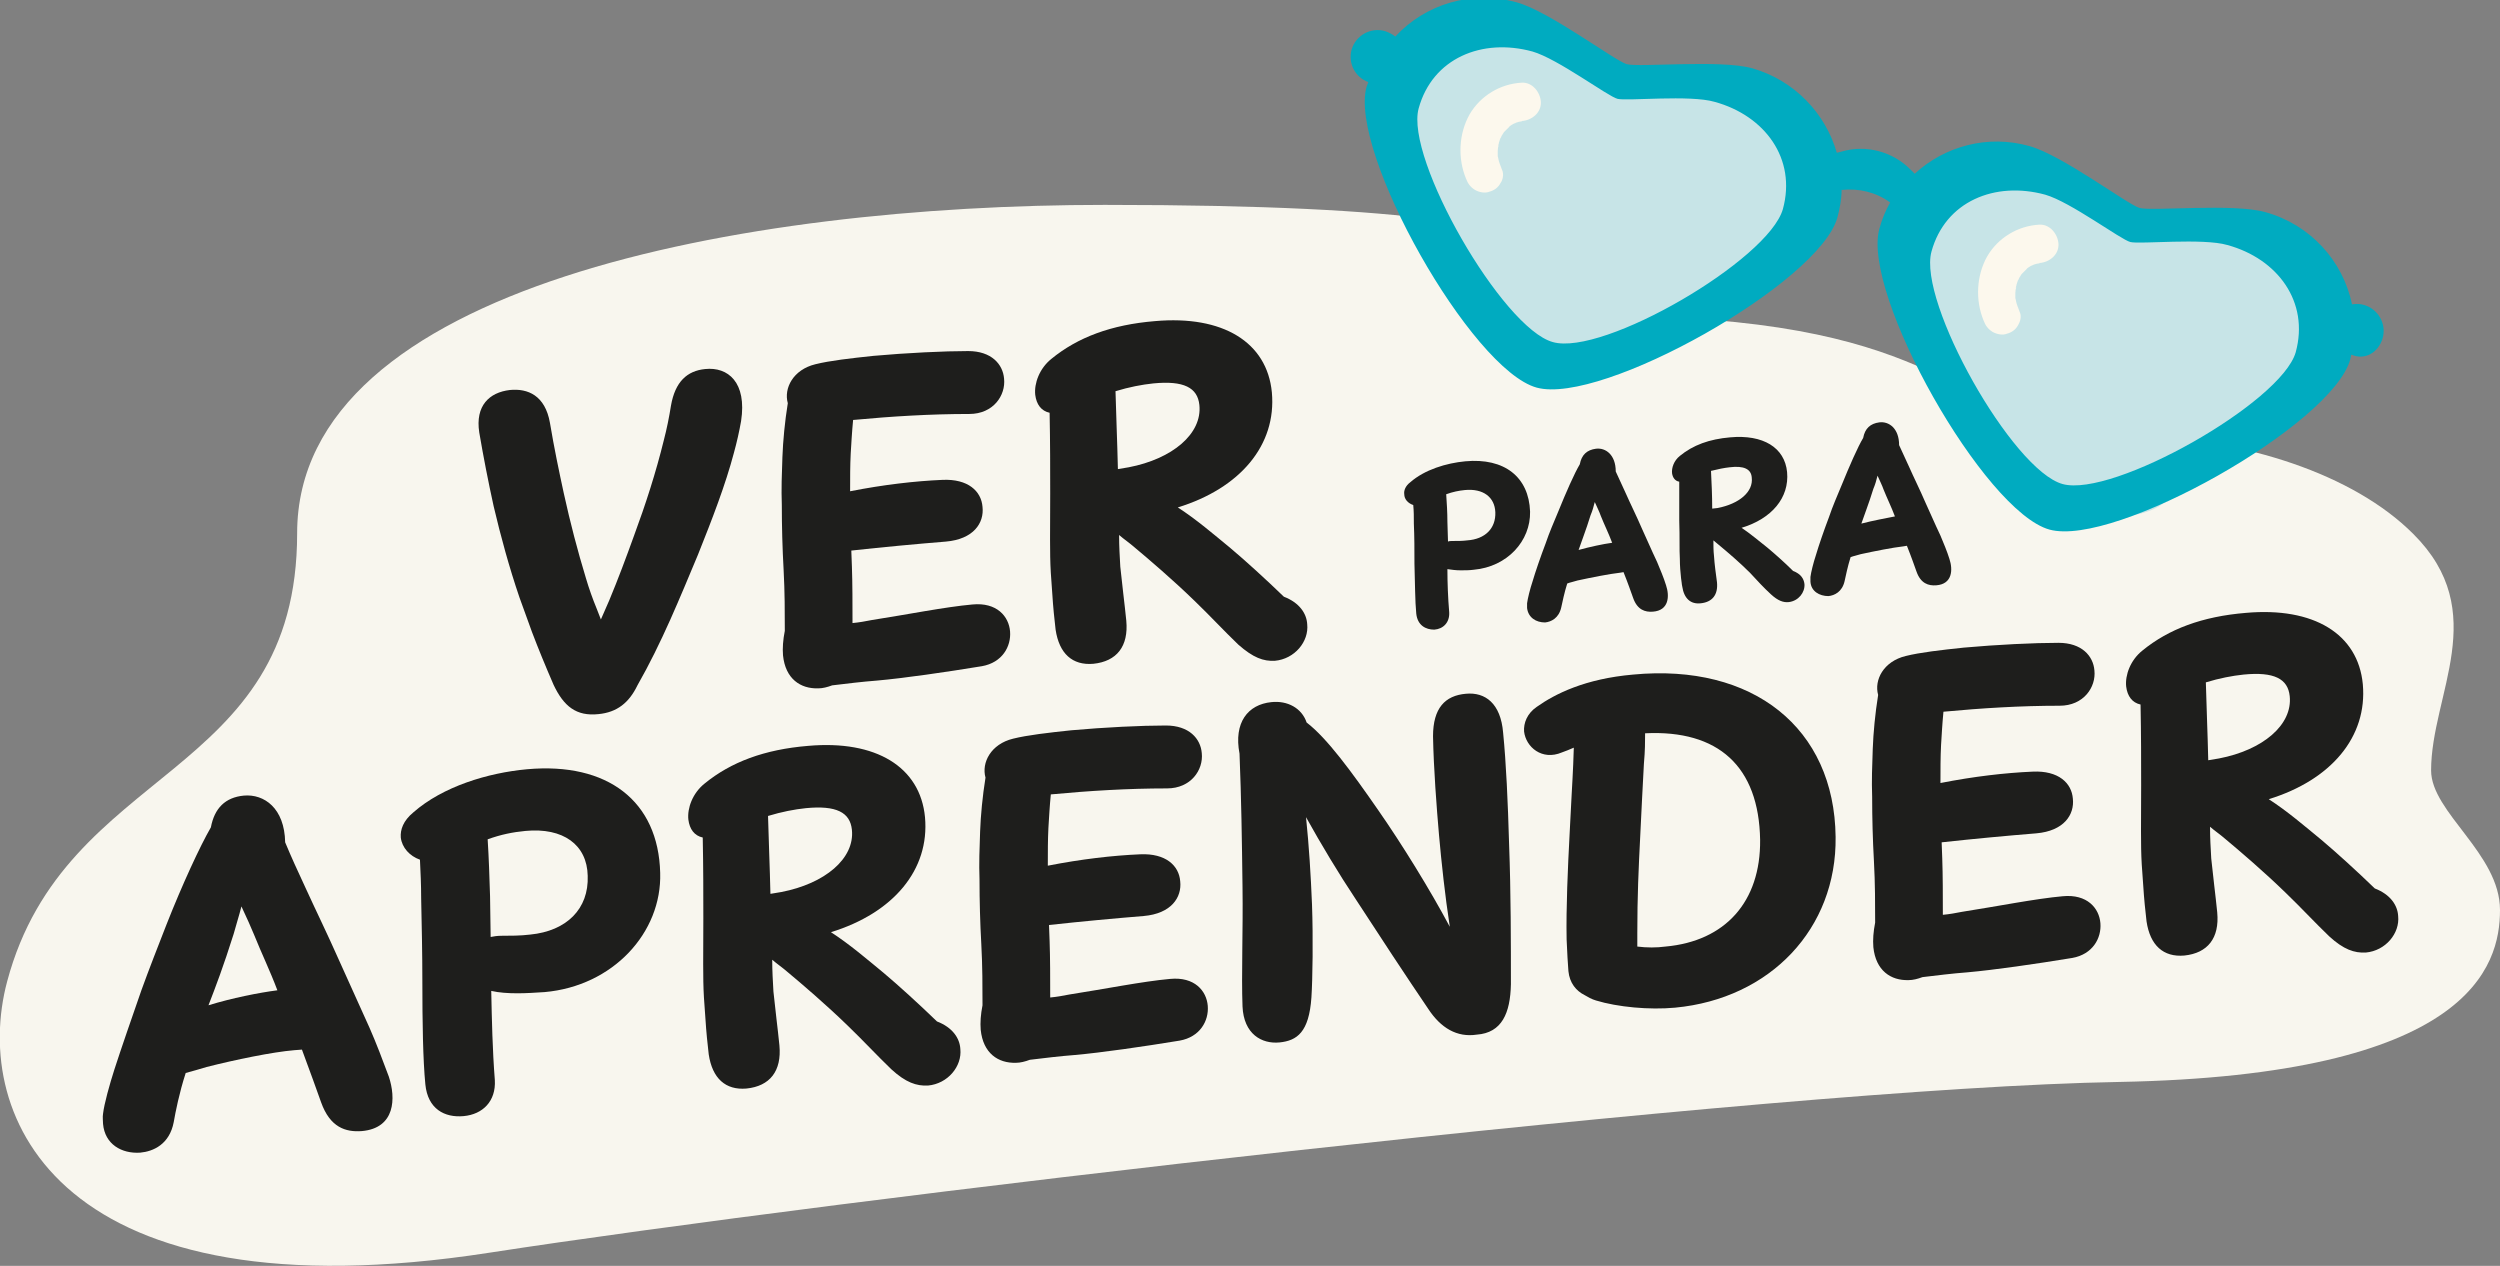
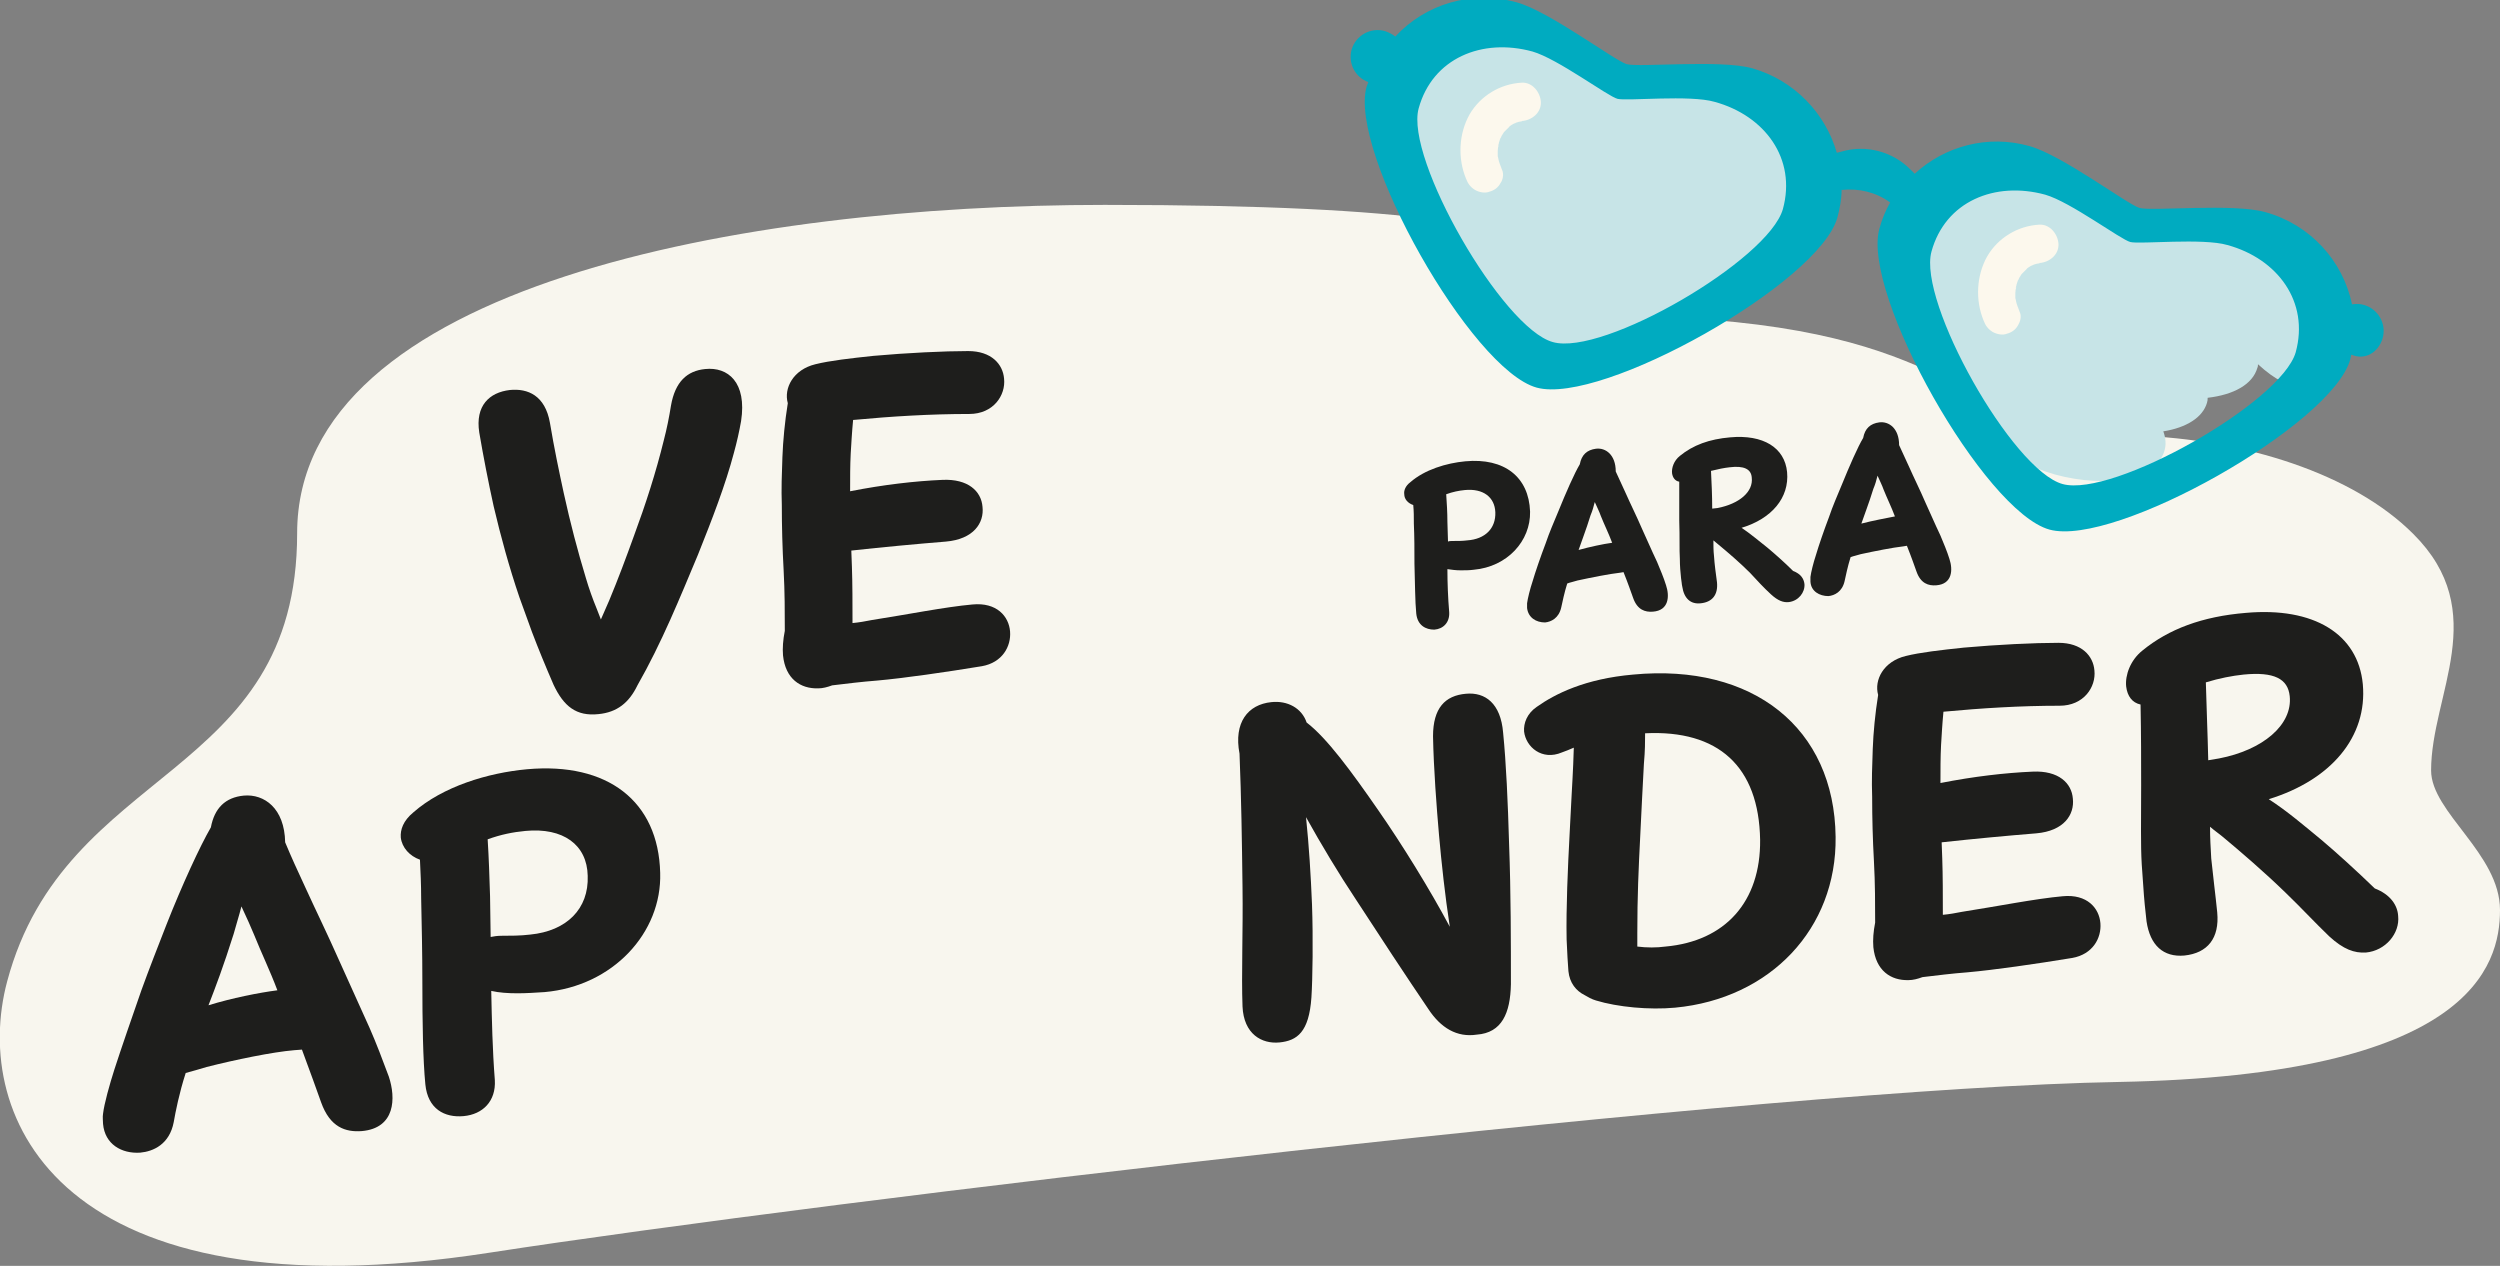
<svg xmlns="http://www.w3.org/2000/svg" id="Layer_1" x="0px" y="0px" viewBox="0 0 417.3 211.3" style="enable-background:new 0 0 417.3 211.3;" xml:space="preserve">
  <rect x="0" y="0" width="417.3" height="211.3" fill="#808080" stroke="none" />
  <style type="text/css">	.st0{fill:#F8F6EE;}	.st1{fill:#1E1E1C;}	.st2{fill:#C7E4E7;}	.st3{fill:#00ABC0;}	.st4{fill:#FCF8ED;}</style>
  <g>
    <g>
      <path class="st0" d="M184.4,34.2C124.1,34.2,49.6,47.7,49.6,89s-38.7,38.5-48.4,74.8c-6.1,22.8,8.8,56.4,80.5,45.3   c56.4-8.7,213.9-27.5,272-28.5c58.6-1.1,63.6-19.3,63.6-28.7s-11.5-16.3-11.5-23.3c0-12.7,10.2-26.4-3-39.5   c-10-10-28.1-15.8-46.3-16.4c-28.4,0-26.8-15.8-70.8-19.3C241.7,49.7,292.4,34.2,184.4,34.2z" />
      <g>
        <path class="st1" d="M92.4,114.3c-1.3-3-2.5-5.9-3.6-8.8c-0.7-1.9-1.4-3.9-2.1-5.8c-1.7-5-3.1-10.1-4.3-15.2    c-0.9-4.1-1.7-8.2-2.4-12.3c-0.7-4.5,1.7-6.7,5.1-7.1c3-0.3,5.9,0.9,6.7,5.5c0.7,4.2,1.5,8,2.3,11.7c1.1,5,2.3,9.6,3.7,14.2    c0.5,1.7,1.1,3.4,1.8,5.1l0.7,1.8l1.4-3.2c1.5-3.6,2.8-7.1,4.1-10.7c2-5.4,3.7-10.7,5-16c0.5-1.9,0.9-3.9,1.2-5.8    c0.7-4,2.7-5.8,5.7-6.1c3.8-0.4,7,2.2,6,8.7c-0.3,1.7-0.7,3.5-1.2,5.3c-1.4,5.3-3.6,11-6,17c-1.5,3.6-3,7.2-4.6,10.8    c-1.7,3.8-3.5,7.5-5.5,11c-1.4,2.9-3.4,4.5-6.5,4.8C96.2,119.6,94.1,117.9,92.4,114.3z" />
        <path class="st1" d="M130.7,109.4c-0.1-1.2,0-2.6,0.3-4.1c0-3.1,0-6.5-0.2-10.2c-0.2-3.6-0.3-7.2-0.3-10.8c-0.1-2.7,0-5.2,0.1-8    c0.1-2.7,0.4-5.9,0.9-9c-0.7-2.5,0.9-5.6,4.6-6.5c2.4-0.6,5.9-1,9.7-1.4c5.6-0.5,11.8-0.8,15.8-0.8c3.9,0,5.8,2.2,6,4.6    c0.3,2.8-1.8,5.9-5.8,5.9c-6.5,0-13,0.4-19.4,1c-0.2,2.1-0.3,4-0.4,5.6c-0.1,2-0.1,4-0.1,6.3c5.6-1.1,10.8-1.7,15.4-1.9    c4.3-0.2,6.5,1.9,6.7,4.5c0.3,2.7-1.5,5.4-6.1,5.8c-4.9,0.4-10.3,0.9-15.8,1.5l0.1,2.7c0.1,2.7,0.1,6.3,0.1,9.4    c1.1-0.1,2.2-0.3,3.2-0.5c5.8-0.9,12.3-2.2,16.8-2.6c4.1-0.4,6.1,2,6.3,4.5c0.2,2.5-1.3,5.2-4.7,5.8c-6.1,1-13,2-17.5,2.4    c-2.6,0.2-5,0.5-7.5,0.8c-0.8,0.3-1.6,0.5-2.3,0.5C133.6,115,131.1,113.3,130.7,109.4z" />
-         <path class="st1" d="M206.7,107.6c-2.4-2.3-4.7-4.8-7.3-7.3c-3.6-3.5-7.7-7-10.1-9c-0.8-0.7-1.7-1.3-2.5-2c0,1.9,0.1,3.5,0.2,5.3    c0.3,3,0.7,6,1,9c0.4,4.3-1.6,6.8-5.5,7.2c-3.5,0.3-5.7-1.7-6.3-5.7c-0.1-0.9-0.2-1.8-0.3-2.8c-0.2-2-0.3-4.2-0.5-6.7    c-0.2-3.4-0.1-7-0.1-13.2c0-3.9,0-8.7-0.1-13.5c-1.4-0.3-2.2-1.4-2.4-3c-0.2-1.9,0.7-4.4,2.7-6c4.4-3.6,10-5.7,17.3-6.3    c11.3-1,18.7,3.5,19.5,11.9c0.8,8.8-5.3,16-15.7,19.2c3.1,2,6,4.5,8.8,6.8c2.5,2.1,5.9,5.2,8.9,8.1c2.6,1,3.8,2.8,3.9,4.6    c0.3,2.9-2.1,5.8-5.4,6.1C210.9,110.4,209.2,109.8,206.7,107.6z M188.4,78c7.3-1.4,12.3-5.6,11.8-10.4c-0.3-2.9-2.6-4.1-7.7-3.6    c-1.9,0.2-4,0.6-6.3,1.3c0.1,4,0.3,8.5,0.4,13L188.4,78z" />
        <path class="st1" d="M236.4,102.4c-0.2-2-0.2-5.1-0.3-8.3c0-2.2,0-4.5-0.1-6.7c0-1.1,0-2.1-0.1-3.1c-0.9-0.3-1.5-1-1.5-1.8    c-0.1-0.6,0.2-1.4,1-2c2.4-2.1,6-3.2,9.2-3.5c6.5-0.6,10.6,2.6,10.8,8.4c0.1,4.9-3.8,9.2-9.4,9.7c-0.7,0.1-1.5,0.1-2.2,0.1    c-0.8,0-1.5-0.1-2.2-0.2c0,2.3,0.1,4.8,0.3,7.2c0.1,1.7-1,2.8-2.5,2.9C238,105.1,236.6,104.4,236.4,102.4z M249.6,85.5    c-0.1-2.5-2-4-5.1-3.7c-1,0.1-2,0.3-3.1,0.7c0.1,1.5,0.2,3,0.2,4.6l0.1,3.3c0.2-0.1,0.5-0.1,0.9-0.1c0.7,0,1.6,0,2.3-0.1    C247.9,90,249.7,88.2,249.6,85.5z" />
        <path class="st1" d="M254.9,101.5c0-0.2,0-0.5,0-0.8c0.1-0.8,0.5-2.4,0.9-3.6c0.5-1.7,1.4-4.3,2.2-6.4c0.6-1.8,1.4-3.6,2.1-5.3    c1.3-3.2,2.7-6.4,3.6-7.9c0.3-1.6,1.2-2.4,2.7-2.6c1.6-0.2,3.3,1,3.3,3.8c0.5,1.1,1,2.2,1.7,3.7c0.7,1.6,1.8,3.8,2.7,5.9    c0.7,1.5,1.5,3.4,2.5,5.5c0.5,1.2,1.1,2.6,1.5,3.9c0.6,1.8,0.5,4.2-2.2,4.4c-1.3,0.1-2.6-0.3-3.3-2.3c-0.4-1.1-0.8-2.3-1.6-4.3    l-0.6,0.1c-1.8,0.2-4.8,0.8-7.1,1.3c-0.6,0.2-1.2,0.3-1.7,0.5c-0.5,1.6-0.8,3.1-1,4c-0.4,1.8-1.7,2.4-2.7,2.5    C256.4,103.9,255.1,103.1,254.9,101.5z M269.1,90.6c-0.6-1.6-1.3-3-1.9-4.5c-0.2-0.6-0.6-1.4-1-2.3c-0.2,0.8-0.4,1.5-0.7,2.2    c-0.8,2.6-1.5,4.3-2,5.8C265.3,91.3,267.6,90.8,269.1,90.6z" />
        <path class="st1" d="M295.6,99.2c-1.2-1.1-2.3-2.3-3.5-3.6c-1.7-1.7-3.7-3.4-4.9-4.4c-0.4-0.3-0.8-0.7-1.2-1c0,0.9,0,1.7,0.1,2.6    c0.1,1.5,0.3,2.9,0.5,4.4c0.2,2.1-0.8,3.3-2.7,3.5c-1.7,0.2-2.8-0.8-3.1-2.8c-0.1-0.4-0.1-0.9-0.2-1.4c-0.1-0.9-0.2-2.1-0.2-3.2    c-0.1-1.7,0-3.4-0.1-6.4c0-1.9,0-4.2,0-6.5c-0.7-0.1-1.1-0.7-1.2-1.4c-0.1-0.9,0.3-2.1,1.3-2.9c2.2-1.8,4.9-2.8,8.4-3.1    c5.5-0.5,9.1,1.7,9.5,5.8c0.4,4.3-2.6,7.8-7.6,9.3c1.5,1,2.9,2.2,4.3,3.3c1.2,1,2.9,2.5,4.3,3.9c1.3,0.5,1.8,1.3,1.9,2.2    c0.1,1.4-1,2.8-2.6,3C297.7,100.6,296.8,100.3,295.6,99.2z M286.7,84.8c3.6-0.7,6-2.7,5.7-5.1c-0.1-1.4-1.3-2-3.7-1.7    c-0.9,0.1-1.9,0.3-3.1,0.6c0.1,2,0.2,4.1,0.2,6.3L286.7,84.8z" />
        <path class="st1" d="M302.2,97.1c0-0.2,0-0.5,0-0.8c0.1-0.8,0.5-2.4,0.9-3.6c0.5-1.7,1.4-4.3,2.2-6.4c0.6-1.8,1.4-3.6,2.1-5.3    c1.3-3.2,2.7-6.4,3.6-7.9c0.3-1.6,1.2-2.4,2.7-2.6c1.6-0.2,3.3,1,3.3,3.8c0.5,1.1,1,2.2,1.7,3.7c0.7,1.6,1.8,3.8,2.7,5.9    c0.7,1.5,1.5,3.4,2.5,5.5c0.5,1.2,1.1,2.6,1.5,3.9c0.6,1.8,0.5,4.2-2.2,4.4c-1.3,0.1-2.6-0.3-3.3-2.3c-0.4-1.1-0.8-2.3-1.6-4.3    l-0.6,0.1c-1.8,0.2-4.8,0.8-7.1,1.3c-0.6,0.2-1.2,0.3-1.7,0.5c-0.5,1.6-0.8,3.1-1,4c-0.4,1.8-1.7,2.4-2.7,2.5    C303.7,99.5,302.3,98.7,302.2,97.1z M316.3,86.2c-0.6-1.6-1.3-3-1.9-4.5c-0.2-0.6-0.6-1.4-1-2.3c-0.2,0.8-0.4,1.5-0.7,2.2    c-0.8,2.6-1.5,4.3-2,5.8C312.6,86.9,314.8,86.5,316.3,86.2z" />
        <path class="st1" d="M17.2,187.6c0-0.5-0.1-1.1,0-1.7c0.2-1.7,1.1-4.9,1.9-7.4c1.1-3.4,3-8.9,4.5-13.2c1.3-3.6,2.8-7.4,4.2-11    c2.6-6.6,5.6-13.1,7.4-16.2c0.6-3.2,2.4-5,5.5-5.3c3.4-0.3,6.8,2.1,6.9,7.8c1,2.4,2,4.6,3.4,7.6c1.5,3.3,3.7,7.8,5.6,12.1    c1.4,3.1,3.2,7.1,5.1,11.3c1.1,2.5,2.2,5.4,3.2,8.1c1.2,3.6,1.1,8.6-4.5,9.1c-2.7,0.2-5.3-0.6-6.8-4.8c-0.8-2.3-1.7-4.7-3.2-8.8    l-1.3,0.1c-3.6,0.3-9.9,1.6-14.6,2.8c-1.3,0.4-2.4,0.7-3.5,1c-1.1,3.4-1.7,6.5-2,8.2c-0.7,3.7-3.4,4.9-5.6,5.1    C20.3,192.6,17.5,191,17.2,187.6z M46.3,165.3c-1.2-3.2-2.7-6.3-3.9-9.3c-0.5-1.2-1.2-2.8-2.1-4.7c-0.4,1.6-0.9,3.1-1.3,4.6    c-1.7,5.4-3,8.8-4.2,11.9C38.7,166.6,43.2,165.7,46.3,165.3z" />
        <path class="st1" d="M71,181c-0.4-4.1-0.5-10.4-0.5-17.2c0-4.5-0.1-9.3-0.2-13.9c0-2.2-0.1-4.4-0.2-6.4c-1.7-0.6-3-2-3.2-3.7    c-0.1-1.3,0.4-2.8,2.1-4.2c4.9-4.3,12.4-6.6,19-7.2c13.4-1.2,21.9,5.3,22.2,17.3c0.3,10-7.9,18.9-19.3,19.9    c-1.5,0.1-3.1,0.2-4.5,0.2c-1.6,0-3.1-0.1-4.4-0.4c0.1,4.8,0.2,9.8,0.6,14.9c0.2,3.5-2,5.7-5.2,6C74.2,186.6,71.4,185.1,71,181z     M98.1,146.2c-0.1-5.2-4.1-8.1-10.4-7.5c-2.1,0.2-4.1,0.6-6.3,1.4c0.2,3.1,0.3,6.3,0.4,9.5l0.1,6.8c0.5-0.1,1.1-0.2,1.8-0.2    c1.4,0,3.2,0,4.8-0.2C94.6,155.4,98.3,151.7,98.1,146.2z" />
-         <path class="st1" d="M148.8,178.5c-2.4-2.3-4.7-4.8-7.3-7.3c-3.6-3.5-7.7-7-10.1-9c-0.8-0.7-1.7-1.3-2.5-2c0,1.9,0.1,3.5,0.2,5.3    c0.3,3,0.7,6,1,9c0.4,4.3-1.6,6.8-5.5,7.2c-3.5,0.3-5.7-1.7-6.3-5.7c-0.1-0.9-0.2-1.8-0.3-2.8c-0.2-2-0.3-4.2-0.5-6.7    c-0.2-3.4-0.1-7-0.1-13.2c0-3.9,0-8.7-0.1-13.5c-1.4-0.3-2.2-1.4-2.4-3c-0.2-1.9,0.7-4.4,2.7-6c4.4-3.6,10-5.7,17.3-6.3    c11.3-1,18.7,3.5,19.5,11.9c0.8,8.8-5.3,16-15.7,19.2c3.1,2,6,4.5,8.8,6.8c2.5,2.1,5.9,5.2,8.9,8.1c2.6,1,3.8,2.8,3.9,4.6    c0.3,2.9-2.1,5.8-5.4,6.1C153,181.3,151.2,180.7,148.8,178.5z M130.4,148.9c7.3-1.4,12.3-5.6,11.8-10.4c-0.3-2.9-2.6-4.1-7.7-3.6    c-1.9,0.2-4,0.6-6.3,1.3c0.1,4,0.3,8.5,0.4,13L130.4,148.9z" />
-         <path class="st1" d="M163.7,171.9c-0.1-1.2,0-2.6,0.3-4.1c0-3.1,0-6.5-0.2-10.2c-0.2-3.6-0.3-7.2-0.3-10.8c-0.1-2.7,0-5.2,0.1-8    c0.1-2.7,0.4-5.9,0.9-9c-0.7-2.5,0.9-5.6,4.6-6.5c2.4-0.6,5.9-1,9.7-1.4c5.6-0.5,11.7-0.8,15.8-0.8c3.9,0,5.8,2.2,6,4.6    c0.3,2.8-1.8,5.9-5.8,5.9c-6.5,0-13,0.4-19.4,1c-0.2,2.1-0.3,4-0.4,5.6c-0.1,2-0.1,4-0.1,6.3c5.6-1.1,10.8-1.7,15.4-1.9    c4.3-0.2,6.5,1.9,6.7,4.5c0.3,2.7-1.5,5.4-6.1,5.8c-4.9,0.4-10.3,0.9-15.8,1.5l0.1,2.7c0.1,2.7,0.1,6.3,0.1,9.4    c1.1-0.1,2.2-0.3,3.2-0.5c5.8-0.9,12.3-2.2,16.8-2.6c4.1-0.4,6.1,2,6.3,4.5c0.2,2.5-1.3,5.2-4.7,5.8c-6.1,1-13,2-17.5,2.4    c-2.6,0.2-5,0.5-7.5,0.8c-0.8,0.3-1.6,0.5-2.3,0.5C166.6,177.5,164.1,175.8,163.7,171.9z" />
        <path class="st1" d="M238.4,168.4c-3.4-5-8.6-12.9-12.1-18.3c-2.8-4.2-5.8-9.2-8.3-13.7c0.5,4.8,0.8,9.7,1,14.6    c0.2,5.6,0.1,12.5-0.1,15.5c-0.4,5.8-2.4,7.2-5.3,7.5c-3,0.3-6-1.4-6.2-6c-0.2-5.3,0.1-12.6,0-19.9c-0.1-8-0.2-14.8-0.5-22.3    c-1-5.2,1.4-8.2,5.3-8.6c2.7-0.3,5.1,1,5.9,3.4c3.4,2.6,7.5,8.2,12,14.7c3.9,5.6,8.6,13.2,11.9,19.4c-0.8-5.2-1.4-10.8-1.8-15.3    c-0.4-4.6-0.9-11.1-1-16.5c0-4.7,2-6.8,5.5-7.1c3.2-0.3,5.8,1.6,6.2,6.5c0.5,5,0.8,11.6,1,18.7c0.3,8,0.3,16.4,0.3,23.3    c-0.1,4.8-1.5,8.1-5.7,8.4C243.2,173.2,240.5,171.6,238.4,168.4z" />
        <path class="st1" d="M266.4,167c-0.7-0.2-1.4-0.6-1.9-0.9c-1.4-0.7-2.5-2-2.7-4c-0.1-1.2-0.2-3-0.3-5.3c-0.1-5.2,0.2-12,0.5-17.6    c0.2-4.5,0.5-9,0.6-11.6l0.1-2.8c-0.7,0.3-1.4,0.6-2,0.8c-3.3,1.4-6-0.9-6.3-3.5c-0.1-1.4,0.5-3,2.1-4.1    c3.1-2.2,8.1-4.7,16.1-5.4c20-1.9,33.6,8.9,33.8,27.1c0.2,15.3-10.9,27-26.8,28.5C275.3,168.6,270,168.1,266.4,167z M293.8,140.2    c-0.2-12.3-7-18.4-19.2-17.8c0,1.3,0,2.9-0.2,5.1c-0.2,3.5-0.4,7.8-0.6,11.8c-0.3,5.9-0.5,10.3-0.5,16.5c0,0.7,0,1.5,0,2.2    c1.6,0.2,3.2,0.2,4.7,0C288,157.1,293.9,150.5,293.8,140.2z" />
        <path class="st1" d="M312.7,158.1c-0.1-1.2,0-2.6,0.3-4.1c0-3.1,0-6.5-0.2-10.2c-0.2-3.6-0.3-7.2-0.3-10.8c-0.1-2.7,0-5.2,0.1-8    c0.1-2.7,0.4-5.9,0.9-9c-0.7-2.5,0.9-5.6,4.6-6.5c2.4-0.6,5.9-1,9.7-1.4c5.6-0.5,11.7-0.8,15.8-0.8c3.9,0,5.8,2.2,6,4.6    c0.3,2.8-1.8,5.9-5.8,5.9c-6.5,0-13,0.4-19.4,1c-0.2,2.1-0.3,4-0.4,5.6c-0.1,2-0.1,4-0.1,6.3c5.6-1.1,10.8-1.7,15.4-1.9    c4.3-0.2,6.5,1.9,6.7,4.5c0.3,2.7-1.5,5.4-6.1,5.8c-4.9,0.4-10.3,0.9-15.8,1.5l0.1,2.7c0.1,2.7,0.1,6.3,0.1,9.4    c1.1-0.1,2.2-0.3,3.2-0.5c5.8-0.9,12.3-2.2,16.8-2.6c4.1-0.4,6.1,2,6.3,4.5c0.2,2.5-1.3,5.2-4.7,5.8c-6.1,1-13,2-17.5,2.4    c-2.6,0.2-5,0.5-7.5,0.8c-0.8,0.3-1.6,0.5-2.3,0.5C315.6,163.7,313.1,162,312.7,158.1z" />
        <path class="st1" d="M388.8,156.3c-2.4-2.3-4.7-4.8-7.3-7.3c-3.6-3.5-7.7-7-10.1-9c-0.8-0.7-1.7-1.3-2.5-2c0,1.9,0.1,3.5,0.2,5.3    c0.3,3,0.7,6,1,9c0.4,4.3-1.6,6.8-5.5,7.2c-3.5,0.3-5.7-1.7-6.3-5.7c-0.1-0.9-0.2-1.8-0.3-2.8c-0.2-2-0.3-4.2-0.5-6.7    c-0.2-3.4-0.1-7-0.1-13.2c0-3.9,0-8.7-0.1-13.5c-1.4-0.3-2.2-1.4-2.4-3c-0.2-1.9,0.7-4.4,2.7-6c4.4-3.6,10-5.7,17.3-6.3    c11.3-1,18.7,3.5,19.5,11.9c0.8,8.8-5.3,16-15.7,19.2c3.1,2,6,4.5,8.8,6.8c2.5,2.1,5.9,5.2,8.9,8.1c2.6,1,3.8,2.8,3.9,4.6    c0.3,2.9-2.1,5.8-5.4,6.1C393,159.1,391.2,158.5,388.8,156.3z M370.4,126.6c7.3-1.4,12.3-5.6,11.8-10.4c-0.3-2.9-2.6-4.1-7.7-3.6    c-1.9,0.2-4,0.6-6.3,1.3c0.1,4,0.3,8.5,0.4,13L370.4,126.6z" />
      </g>
    </g>
    <g>
      <path class="st2" d="M300.8,38c0.5-1.7,0-3.5-1.3-5.3c1.4-0.8,2.4-2,2.8-3.4c1.3-4.7-4.8-10.4-13.6-12.9c-1.8-0.5-3.6-0.8-5.3-1   c-1.5-0.7-3.2-1.4-5-1.9c-4.2-1.2-8.2-1.4-11.4-0.8c-2.5-2.2-6-4.1-10.2-5.2c-7.7-2.1-14.9-1-17.5,2.4c-3.2,0.7-5.5,2.3-6.1,4.6   c-0.5,1.9,0.2,4,1.8,6c-1.1,0.8-1.9,1.8-2.2,3c-0.8,2.9,1.2,6.1,4.9,8.8c-0.1,0.2-0.1,0.4-0.2,0.5c-0.7,2.5,0.8,5.4,3.7,7.9   c0,0,0,0,0,0.1c-0.7,2.6,0.9,5.6,4.1,8.2c-0.7,4.5,5.3,9.9,13.7,12.3c8.8,2.4,17,0.7,18.3-4c0.3-1,0.2-2.1-0.2-3.2   c3.8-0.6,6.6-2.3,7.3-4.8c0.1-0.3,0.1-0.5,0.1-0.8c4.3-0.5,7.5-2.2,8.3-5c0.1-0.2,0.1-0.4,0.1-0.6C297.1,42.4,300,40.7,300.8,38z" />
-       <path class="st2" d="M386.6,61.9c0.5-1.7,0-3.5-1.3-5.3c1.4-0.8,2.4-2,2.8-3.4c1.3-4.7-4.8-10.4-13.6-12.9c-1.8-0.5-3.6-0.8-5.3-1   c-1.5-0.7-3.2-1.4-5-1.9c-4.2-1.2-8.2-1.4-11.4-0.8c-2.5-2.2-6-4.1-10.2-5.2c-7.7-2.1-14.9-1-17.5,2.4c-3.2,0.7-5.5,2.3-6.1,4.6   c-0.5,1.9,0.2,4,1.8,6c-1.1,0.8-1.9,1.8-2.2,3c-0.8,2.9,1.2,6.1,4.9,8.8c-0.1,0.2-0.1,0.4-0.2,0.5c-0.7,2.5,0.8,5.4,3.7,7.9   c0,0,0,0,0,0.1c-0.7,2.6,0.9,5.6,4.1,8.2c-0.7,4.5,5.3,9.9,13.7,12.3c8.8,2.4,17,0.7,18.3-4c0.3-1,0.2-2.1-0.2-3.2   c3.8-0.6,6.6-2.3,7.3-4.8c0.1-0.3,0.1-0.5,0.1-0.8c4.3-0.5,7.5-2.2,8.3-5c0.1-0.2,0.1-0.4,0.1-0.6   C382.9,66.3,385.8,64.5,386.6,61.9z" />
+       <path class="st2" d="M386.6,61.9c0.5-1.7,0-3.5-1.3-5.3c1.4-0.8,2.4-2,2.8-3.4c1.3-4.7-4.8-10.4-13.6-12.9c-1.8-0.5-3.6-0.8-5.3-1   c-1.5-0.7-3.2-1.4-5-1.9c-4.2-1.2-8.2-1.4-11.4-0.8c-2.5-2.2-6-4.1-10.2-5.2c-7.7-2.1-14.9-1-17.5,2.4c-3.2,0.7-5.5,2.3-6.1,4.6   c-1.1,0.8-1.9,1.8-2.2,3c-0.8,2.9,1.2,6.1,4.9,8.8c-0.1,0.2-0.1,0.4-0.2,0.5c-0.7,2.5,0.8,5.4,3.7,7.9   c0,0,0,0,0,0.1c-0.7,2.6,0.9,5.6,4.1,8.2c-0.7,4.5,5.3,9.9,13.7,12.3c8.8,2.4,17,0.7,18.3-4c0.3-1,0.2-2.1-0.2-3.2   c3.8-0.6,6.6-2.3,7.3-4.8c0.1-0.3,0.1-0.5,0.1-0.8c4.3-0.5,7.5-2.2,8.3-5c0.1-0.2,0.1-0.4,0.1-0.6   C382.9,66.3,385.8,64.5,386.6,61.9z" />
      <path class="st3" d="M397.7,56.5c0.7-2.4-0.7-4.9-3.1-5.6c-0.7-0.2-1.3-0.2-2-0.1c-1.5-7.2-6.9-13.3-14.5-15.4   c-5.4-1.5-19-0.1-21-0.7c-2-0.6-12.9-8.8-18.3-10.3c-7-2-14.2,0-19.2,4.6l-0.6-0.6c-3-3.1-7.5-4.3-11.6-3.1l-0.8,0.2   c-1.9-6.6-7.1-12.1-14.1-14.1c-5.4-1.5-19-0.1-21-0.7c-2-0.6-12.9-8.8-18.3-10.3c-7.6-2.1-15.3,0.3-20.3,5.7   c-0.5-0.4-1.1-0.7-1.7-0.9c-2.4-0.7-4.9,0.7-5.6,3.1c-0.6,2.3,0.6,4.6,2.8,5.4c-0.1,0.3-0.2,0.5-0.3,0.8   c-3,10.9,17.5,47.2,28.4,50.2c10.9,3,47.2-17.5,50.2-28.4c0.4-1.5,0.7-3.1,0.7-4.6c2.9-0.3,5.8,0.4,8.1,2.1   c-0.8,1.4-1.4,2.9-1.8,4.4c-3,10.9,17.5,47.2,28.4,50.2c10.9,3,47.2-17.5,50.2-28.4c0.1-0.3,0.1-0.6,0.2-0.8   C394.8,60.2,397,58.8,397.7,56.5z M259.2,57.1c-8.4-2.3-24.7-30.6-22.4-39c2.3-8.4,10.6-11.8,19-9.5c4.2,1.2,12.6,7.5,14.2,7.9   c1.6,0.4,12.1-0.7,16.2,0.5c8.4,2.3,13.7,9.5,11.4,17.9C295.2,43.4,267.6,59.5,259.2,57.1z M344.3,80.8   c-8.4-2.3-24.2-30.4-21.9-38.8c2.3-8.4,10.6-11.8,19-9.5c4.2,1.2,12.6,7.5,14.2,7.9c1.6,0.4,12.1-0.7,16.2,0.5   c8.4,2.3,13.7,9.5,11.4,17.9C380.8,67.2,352.7,83.1,344.3,80.8z" />
      <g>
        <path class="st2" d="M245.2,25.3c0.3-2.8,1.8-5.4,4.2-6.9c2-1.2,5.6-2.1,7.4,0c1,1.1,2.6-0.5,1.6-1.6c-2.4-2.8-7.1-2.2-10-0.5    c-3.3,1.9-5.2,5.3-5.6,9c-0.1,0.6,0.6,1.2,1.2,1.2C244.7,26.4,245.2,25.9,245.2,25.3L245.2,25.3z" />
      </g>
      <g>
        <path class="st4" d="M250.7,28.3c-0.2-0.6-0.5-1.2-0.6-1.8c0-0.2-0.1-0.3-0.1-0.5c-0.1-0.6,0,0.5,0,0.1c0-0.3,0-0.6,0-0.9    c0-0.2,0.1-0.9,0.1-1c0.1,0.1-0.1,0.8,0,0.1c0-0.2,0.1-0.3,0.1-0.5c0.1-0.3,0.2-0.6,0.3-0.9c0.1-0.4-0.3,0.6,0,0.1    c0.1-0.1,0.1-0.3,0.2-0.4c0.1-0.2,0.3-0.4,0.4-0.7c0.3-0.5-0.4,0.4-0.1,0.2c0.1-0.1,0.2-0.2,0.3-0.3c0.2-0.2,0.4-0.4,0.6-0.6    c0.1-0.1,0.2-0.2,0.3-0.3c-0.1,0.2-0.6,0.4-0.1,0.1c0.2-0.1,0.4-0.3,0.7-0.4c0.1,0,0.6-0.3,0.1-0.1c-0.5,0.2,0,0,0.1,0    c0.3-0.1,0.6-0.2,0.8-0.2c0.1,0,0.2,0,0.3-0.1c-0.9,0.2-0.4,0.1-0.1,0c1.7-0.1,3.3-1.4,3.2-3.2c-0.1-1.6-1.4-3.3-3.2-3.2    c-3.6,0.2-6.9,2.2-8.7,5.3c-1.8,3.2-2,7.3-0.6,10.7c0.3,0.8,0.7,1.4,1.5,1.9c0.7,0.4,1.7,0.6,2.4,0.3c0.8-0.2,1.5-0.7,1.9-1.5    C250.8,30.1,251.1,29.1,250.7,28.3L250.7,28.3z" />
      </g>
      <g>
        <path class="st4" d="M337.1,52c-0.2-0.6-0.5-1.2-0.6-1.8c0-0.2-0.1-0.3-0.1-0.5c-0.1-0.6,0,0.5,0,0.1c0-0.3,0-0.6,0-0.9    c0-0.2,0.1-0.9,0.1-1c0.1,0.1-0.1,0.8,0,0.1c0-0.2,0.1-0.3,0.1-0.5c0.1-0.3,0.2-0.6,0.3-0.9c0.1-0.4-0.3,0.6,0,0.1    c0.1-0.1,0.1-0.3,0.2-0.4c0.1-0.2,0.3-0.4,0.4-0.7c0.3-0.5-0.4,0.4-0.1,0.2c0.1-0.1,0.2-0.2,0.3-0.3c0.2-0.2,0.4-0.4,0.6-0.6    c0.1-0.1,0.2-0.2,0.3-0.3c-0.1,0.2-0.6,0.4-0.1,0.1c0.2-0.1,0.4-0.3,0.7-0.4c0.1,0,0.6-0.3,0.1-0.1c-0.5,0.2,0,0,0.1,0    c0.3-0.1,0.6-0.2,0.8-0.2c0.1,0,0.2,0,0.3-0.1c-0.9,0.2-0.4,0.1-0.1,0c1.7-0.1,3.3-1.4,3.2-3.2c-0.1-1.6-1.4-3.3-3.2-3.2    c-3.6,0.2-6.9,2.2-8.7,5.3c-1.8,3.2-2,7.3-0.6,10.7c0.3,0.8,0.7,1.4,1.5,1.9c0.7,0.4,1.7,0.6,2.4,0.3c0.8-0.2,1.5-0.7,1.9-1.5    C337.2,53.7,337.5,52.8,337.1,52L337.1,52z" />
      </g>
    </g>
  </g>
</svg>